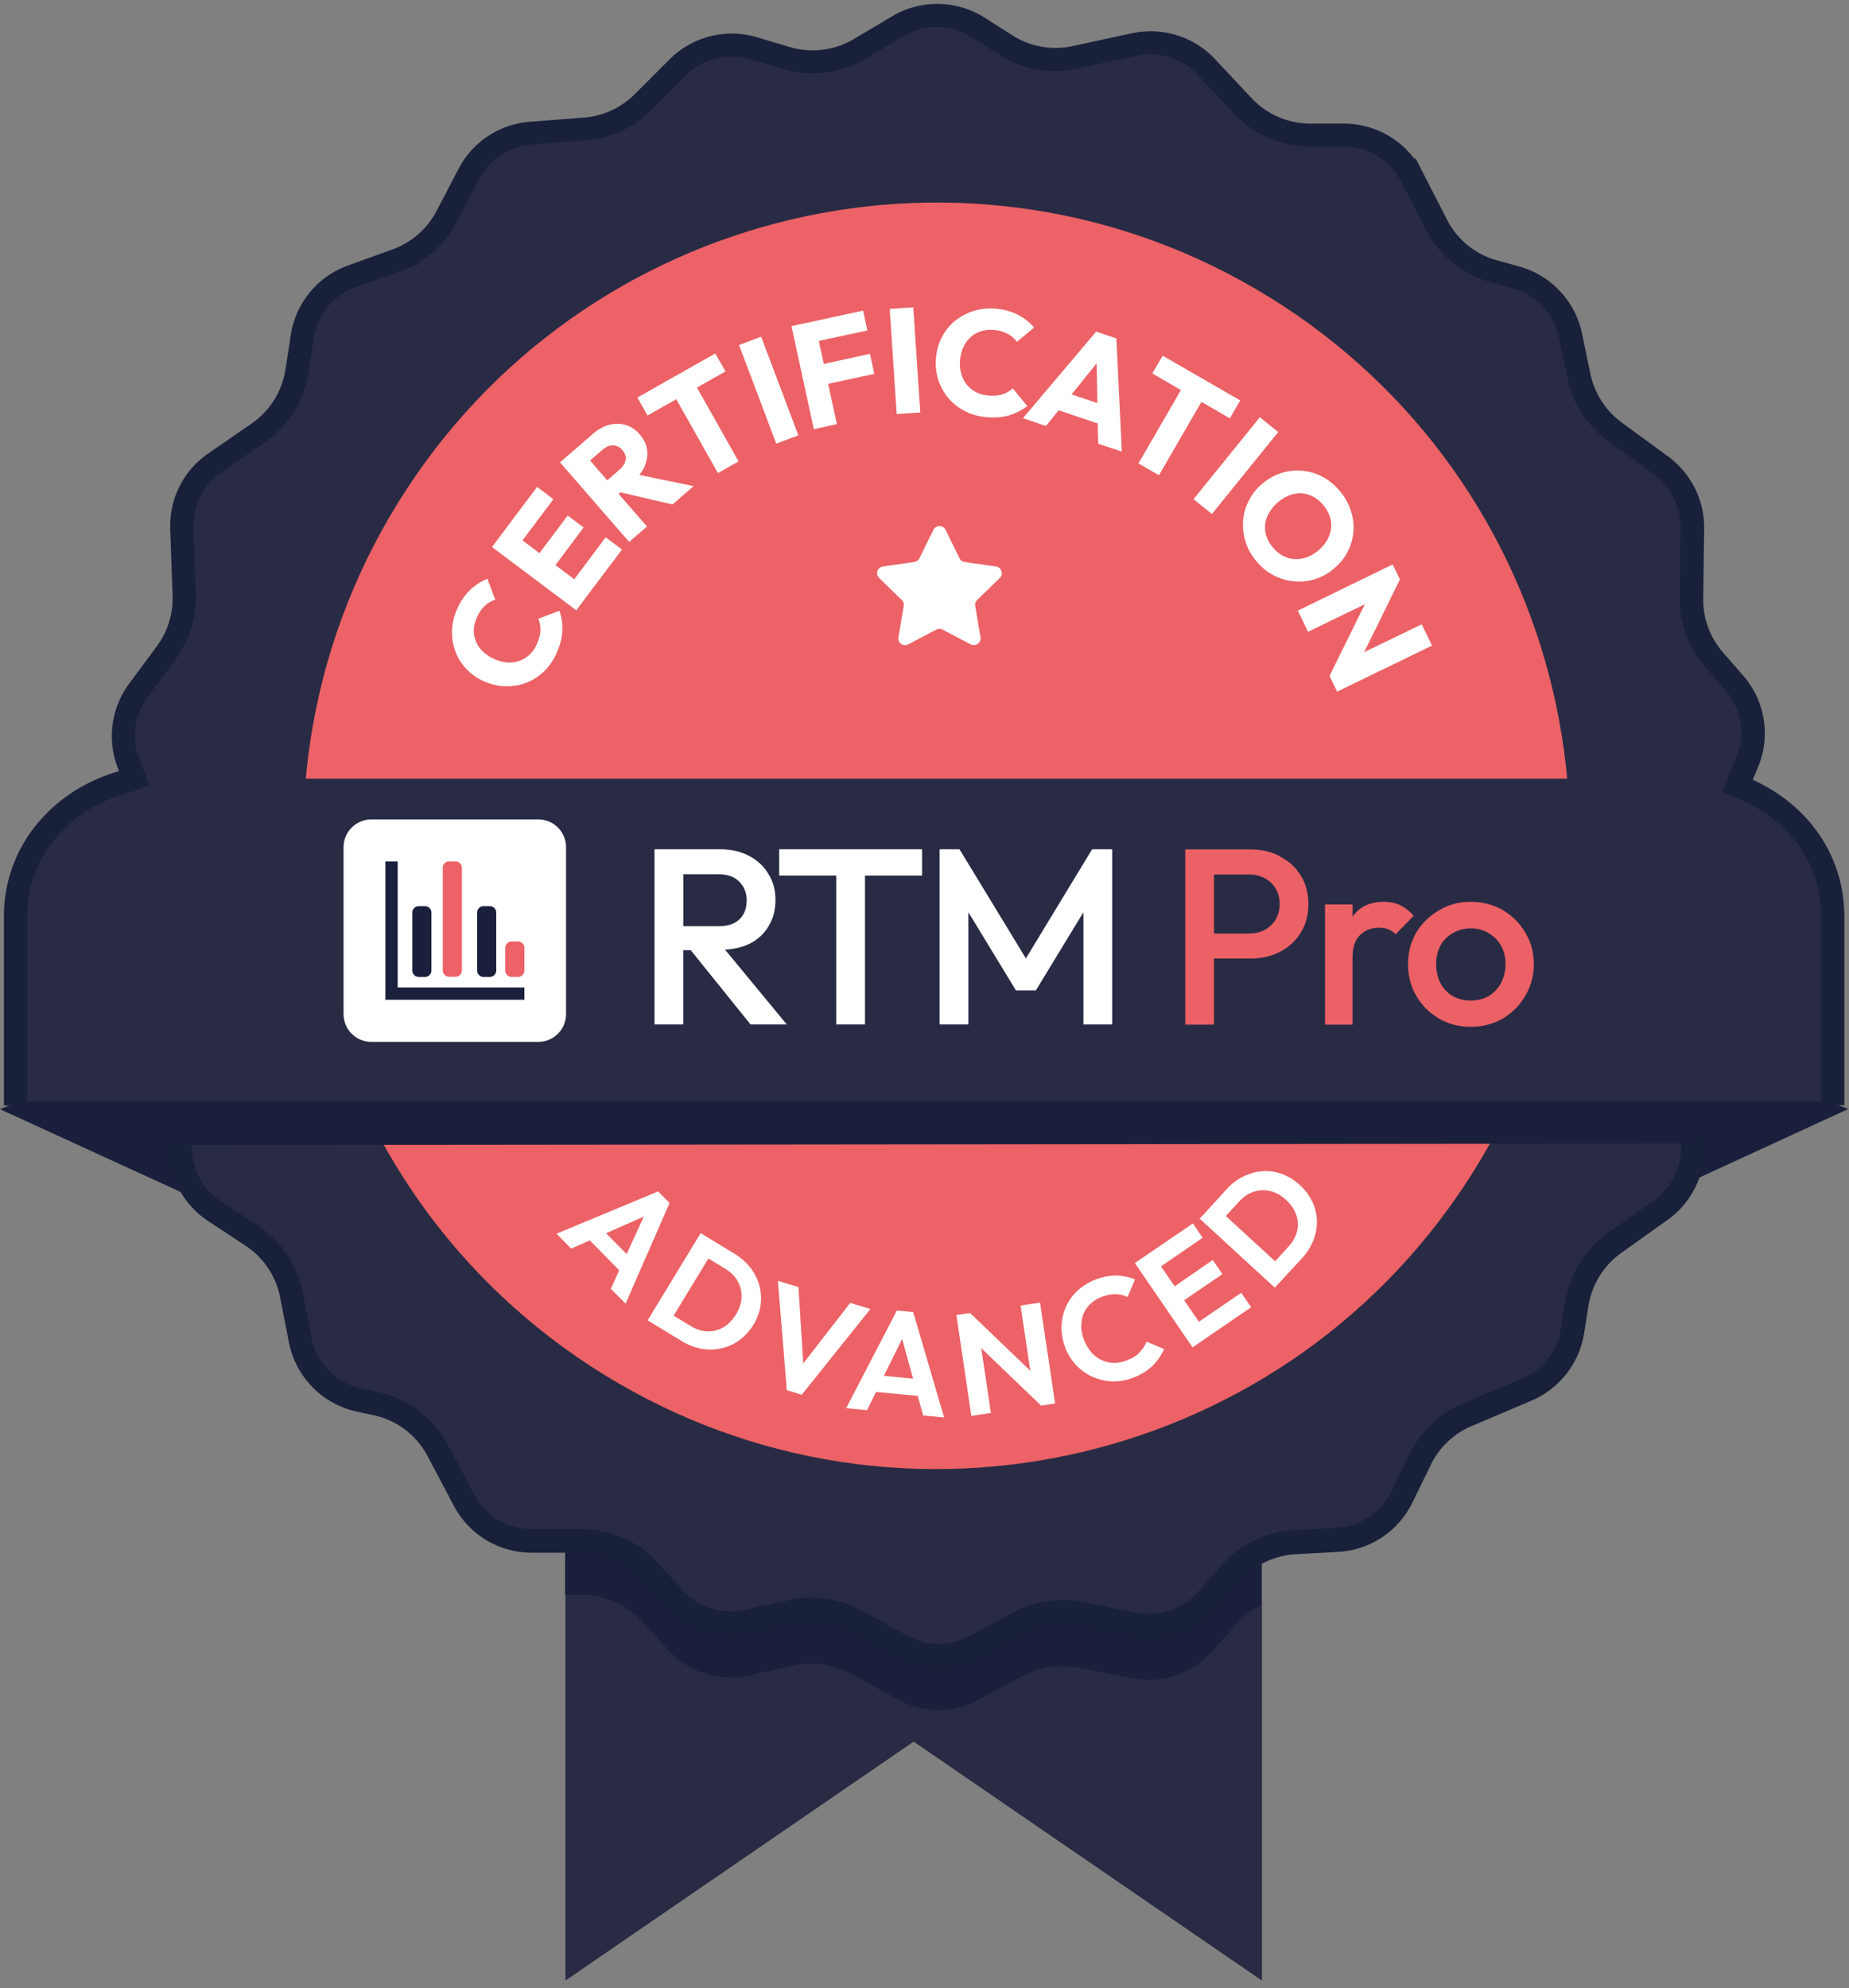
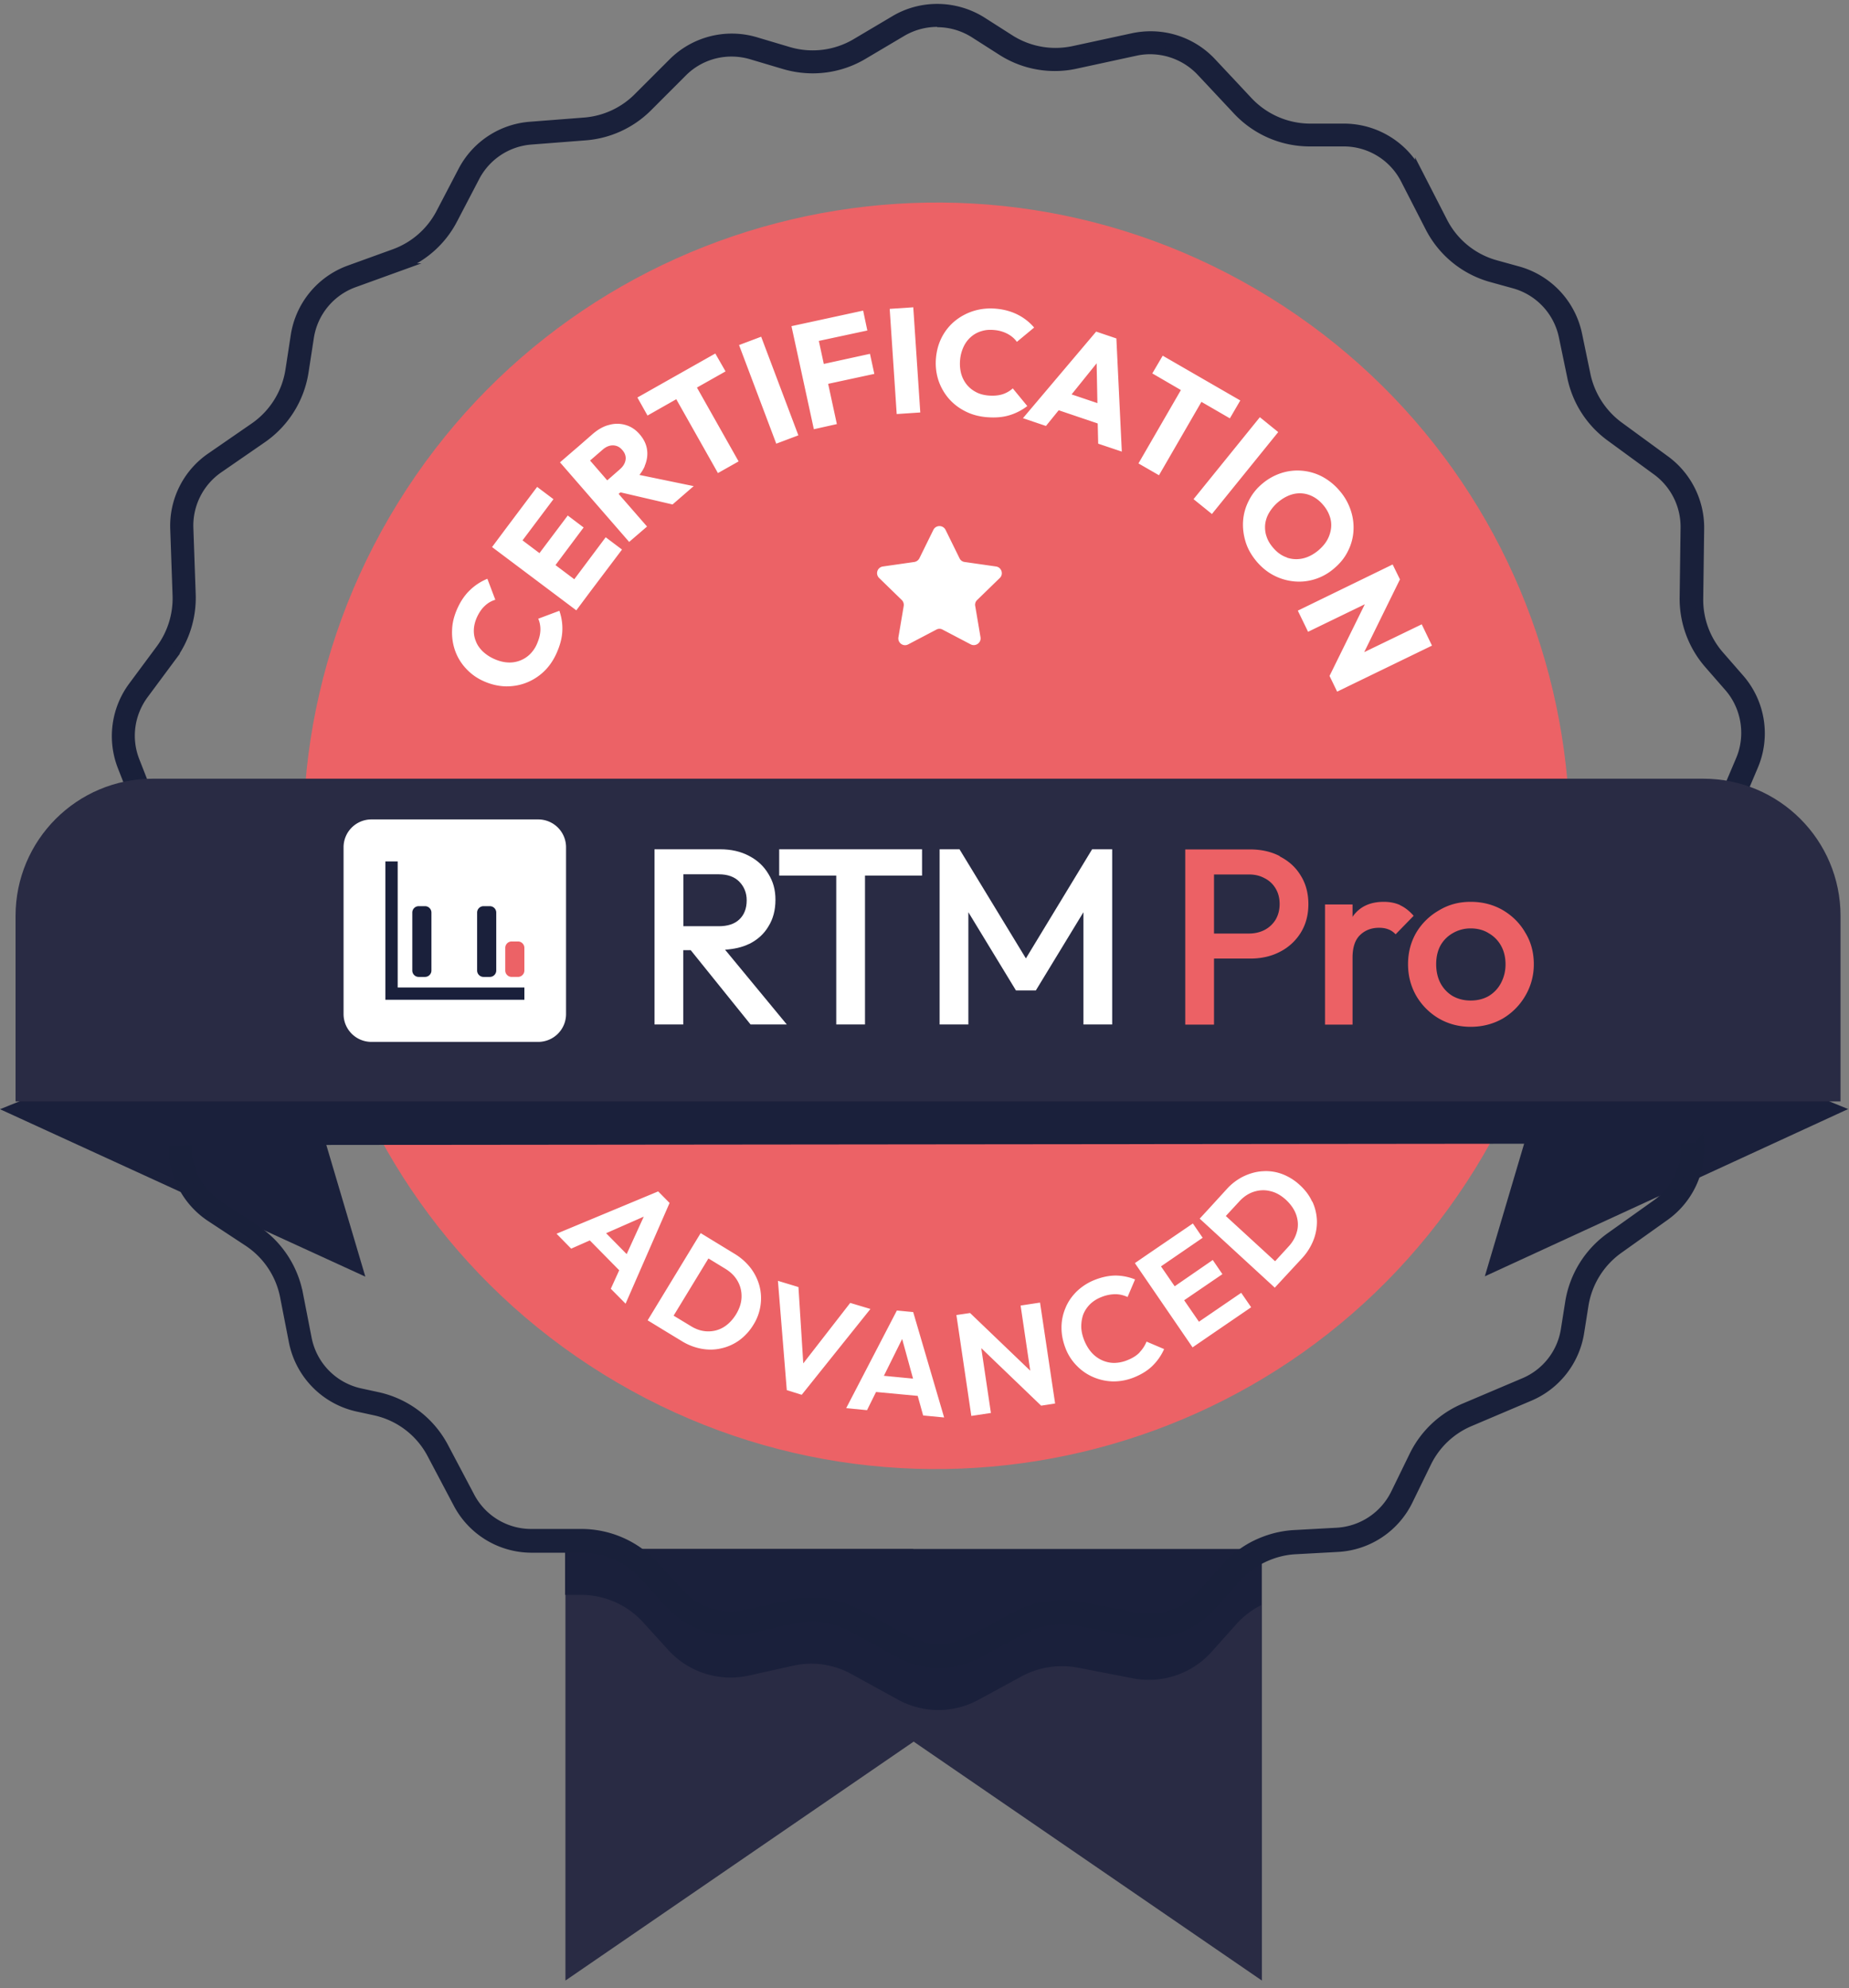
<svg xmlns="http://www.w3.org/2000/svg" width="239" height="257" fill="none">
  <rect width="100%" height="100%" fill="#808080" stroke="none" />
  <g clip-path="url(#a)">
    <path d="m0 143.378 47.223 21.643-10.77-36.352L0 143.378ZM238.89 143.358l-46.962 21.622 10.771-36.352 36.191 14.73Z" fill="#1A203B" />
    <path d="m159.876 203.945-3.235 3.617a10.898 10.898 0 0 1-10.148 3.416l-7.154-1.387a10.785 10.785 0 0 0-7.274 1.146l-5.506 2.994c-3.256 1.789-7.194 1.768-10.45 0l-5.988-3.296a10.974 10.974 0 0 0-7.596-1.085l-5.687 1.266a10.87 10.87 0 0 1-10.409-3.295l-3.255-3.577a10.869 10.869 0 0 0-8.038-3.557h-2.05v55.824l45.013-30.886 45.013 30.886v-54.518a11.32 11.32 0 0 0-3.195 2.432l-.041.02Z" fill="#292B44" />
    <path d="M118.058 200.207H73.045v5.948h2.05c3.054 0 5.988 1.286 8.038 3.557l3.255 3.577a10.886 10.886 0 0 0 10.41 3.296l5.686-1.266a10.753 10.753 0 0 1 7.596 1.085l5.988 3.295a10.844 10.844 0 0 0 10.45 0l5.506-2.994a10.997 10.997 0 0 1 7.274-1.145l7.154 1.386a10.88 10.88 0 0 0 10.148-3.416l3.235-3.617a10.8 10.8 0 0 1 3.196-2.432v-7.254h-45.013l.04-.02Z" fill="#1A203B" />
-     <path d="M121.333 214.072a9.819 9.819 0 0 1-4.743-1.225l-5.988-3.296a11.85 11.85 0 0 0-5.727-1.467c-.864 0-1.748.101-2.592.282l-5.687 1.265a9.82 9.82 0 0 1-9.445-2.994l-3.255-3.577a11.888 11.888 0 0 0-8.782-3.878h-6.45a9.858 9.858 0 0 1-8.742-5.265l-3.376-6.39a11.792 11.792 0 0 0-7.937-6.049l-2.311-.502a9.888 9.888 0 0 1-7.556-7.737l-1.145-5.867a11.909 11.909 0 0 0-5.104-7.616l-4.823-3.175a9.871 9.871 0 0 1-4.441-8.239v-9.646c0-2.512-.784-4.903-2.25-6.953l-3.558-4.923a9.915 9.915 0 0 1-1.406-8.721l2.35-7.556a11.845 11.845 0 0 0-.28-7.857l-1.548-3.939a9.809 9.809 0 0 1 1.266-9.465l3.577-4.823a11.852 11.852 0 0 0 2.331-7.515l-.301-8.58a9.838 9.838 0 0 1 4.26-8.48l5.647-3.9a12.007 12.007 0 0 0 5.003-7.977l.684-4.441a9.884 9.884 0 0 1 6.39-7.797l5.827-2.11a11.877 11.877 0 0 0 6.47-5.667l2.854-5.466a9.823 9.823 0 0 1 7.998-5.264l7.013-.543a11.983 11.983 0 0 0 7.496-3.436l4.501-4.502a9.801 9.801 0 0 1 6.993-2.893c.945 0 1.89.14 2.793.402l4.321 1.286a11.92 11.92 0 0 0 3.376.482c2.13 0 4.22-.583 6.069-1.668l4.983-2.954a9.923 9.923 0 0 1 5.044-1.386 9.9 9.9 0 0 1 5.305 1.547l3.557 2.27a11.953 11.953 0 0 0 6.39 1.85c.844 0 1.688-.101 2.532-.282l7.696-1.668c.684-.14 1.387-.22 2.09-.22a9.927 9.927 0 0 1 7.194 3.114l4.743 5.064a11.931 11.931 0 0 0 8.661 3.737h4.36a9.9 9.9 0 0 1 8.802 5.366l3.175 6.19a11.939 11.939 0 0 0 7.455 6.048l2.834.783a9.87 9.87 0 0 1 7.073 7.536l1.085 5.225a11.876 11.876 0 0 0 4.622 7.194l5.989 4.38a9.932 9.932 0 0 1 4.039 8.119l-.121 9.023a11.875 11.875 0 0 0 2.934 7.977l2.612 3.015a9.927 9.927 0 0 1 1.648 10.349l-2.351 5.546a11.962 11.962 0 0 0 .261 9.887l1.628 3.315a9.886 9.886 0 0 1-1.306 10.711l-3.055 3.637a11.855 11.855 0 0 0-2.773 8.52l.543 7.456c.241 3.416-1.327 6.772-4.1 8.761l-6.008 4.28a11.876 11.876 0 0 0-4.823 7.817l-.563 3.557a9.794 9.794 0 0 1-5.908 7.536l-7.716 3.275a11.8 11.8 0 0 0-6.049 5.748l-2.371 4.863a9.908 9.908 0 0 1-8.339 5.546l-5.526.301c-1.628.081-3.216.523-4.703 1.266a11.586 11.586 0 0 0-3.476 2.653l-3.235 3.617a9.852 9.852 0 0 1-9.224 3.094l-7.154-1.386a12.004 12.004 0 0 0-2.251-.221c-1.989 0-3.958.502-5.707 1.447l-5.506 3.014a10.009 10.009 0 0 1-4.742 1.206l-.02-.041Zm-.281-172.817c-36.835 0-66.796 29.962-66.796 66.796s29.961 66.796 66.796 66.796c36.834 0 66.796-29.962 66.796-66.796s-29.962-66.796-66.796-66.796Z" fill="#292B44" />
    <path d="M121.132 3.014c1.688 0 3.336.482 4.763 1.387l3.557 2.27a12.772 12.772 0 0 0 6.912 2.01c.925 0 1.849-.1 2.733-.301l7.697-1.668a8.492 8.492 0 0 1 1.889-.201 8.957 8.957 0 0 1 6.47 2.793l4.743 5.064a12.904 12.904 0 0 0 9.404 4.06h4.361a8.829 8.829 0 0 1 7.897 4.822l3.175 6.19a12.864 12.864 0 0 0 8.078 6.55l2.834.784a8.846 8.846 0 0 1 6.35 6.752l1.085 5.224a12.827 12.827 0 0 0 5.024 7.797l5.988 4.381a8.894 8.894 0 0 1 3.637 7.275l-.12 9.022a12.955 12.955 0 0 0 3.175 8.661l2.612 2.994c2.21 2.532 2.793 6.19 1.487 9.284l-2.351 5.546a12.864 12.864 0 0 0 .301 10.711l1.628 3.316a8.872 8.872 0 0 1-1.186 9.625L220.221 131a12.887 12.887 0 0 0-2.994 9.243l.542 7.456c.221 3.074-1.185 6.088-3.697 7.857l-6.009 4.28a12.986 12.986 0 0 0-5.244 8.46l-.563 3.557a8.81 8.81 0 0 1-5.305 6.772l-7.717 3.275a12.902 12.902 0 0 0-6.571 6.23l-2.371 4.863a8.889 8.889 0 0 1-7.475 4.983l-5.526.302c-1.769.1-3.477.562-5.105 1.366a12.723 12.723 0 0 0-3.777 2.894l-3.236 3.617a8.907 8.907 0 0 1-6.611 2.954c-.563 0-1.125-.06-1.668-.161l-7.154-1.386a12.446 12.446 0 0 0-2.431-.241c-2.15 0-4.301.542-6.19 1.587l-5.506 2.994a8.998 8.998 0 0 1-4.26 1.085 8.998 8.998 0 0 1-4.26-1.085l-5.988-3.295a12.857 12.857 0 0 0-6.21-1.588c-.944 0-1.889.101-2.813.302l-5.687 1.266a9.061 9.061 0 0 1-1.929.221 8.9 8.9 0 0 1-6.55-2.894l-3.256-3.577a12.902 12.902 0 0 0-9.525-4.2h-6.45a8.826 8.826 0 0 1-7.838-4.722l-3.376-6.39a12.866 12.866 0 0 0-8.6-6.572l-2.312-.502a8.848 8.848 0 0 1-6.772-6.953l-1.145-5.868a13.01 13.01 0 0 0-5.546-8.259l-4.823-3.175a8.856 8.856 0 0 1-3.979-7.395v-9.645c0-2.713-.844-5.325-2.431-7.536l-3.557-4.923c-1.628-2.251-2.09-5.185-1.266-7.837l2.35-7.556a12.914 12.914 0 0 0-.3-8.52l-1.548-3.959c-1.125-2.853-.683-6.049 1.146-8.52l3.577-4.823a12.977 12.977 0 0 0 2.532-8.139l-.302-8.58a8.879 8.879 0 0 1 3.818-7.616l5.647-3.899a12.964 12.964 0 0 0 5.425-8.66l.684-4.442a8.845 8.845 0 0 1 5.727-6.993l5.827-2.11a12.781 12.781 0 0 0 7.014-6.149l2.853-5.466a8.841 8.841 0 0 1 7.174-4.742l7.013-.543a12.897 12.897 0 0 0 8.119-3.737l4.5-4.502a8.816 8.816 0 0 1 6.27-2.592c.844 0 1.688.12 2.512.362L101.4 8.46c1.185.342 2.411.522 3.657.522 2.311 0 4.582-.623 6.571-1.808l4.984-2.954a8.95 8.95 0 0 1 4.521-1.246m-.08 172.858c37.377 0 67.801-30.404 67.801-67.801 0-37.397-30.404-67.8-67.801-67.8-37.397 0-67.8 30.403-67.8 67.8s30.403 67.801 67.8 67.801Zm.08-174.827c-1.909 0-3.838.502-5.546 1.527l-4.984 2.954a10.875 10.875 0 0 1-8.62 1.085l-4.32-1.286A10.879 10.879 0 0 0 86.89 8.038l-4.502 4.501a10.888 10.888 0 0 1-6.852 3.155l-7.014.543a10.867 10.867 0 0 0-8.801 5.807l-2.854 5.466a10.884 10.884 0 0 1-5.928 5.184l-5.827 2.11a10.88 10.88 0 0 0-7.034 8.581l-.683 4.441a10.92 10.92 0 0 1-4.562 7.315l-5.646 3.898a10.85 10.85 0 0 0-4.682 9.344l.301 8.58a10.951 10.951 0 0 1-2.13 6.874L17.1 88.659a10.912 10.912 0 0 0-1.407 10.43l1.548 3.958c.904 2.291.984 4.843.24 7.194l-2.35 7.556a10.844 10.844 0 0 0 1.567 9.606l3.557 4.923a10.94 10.94 0 0 1 2.05 6.37v9.646c0 3.657 1.828 7.073 4.883 9.083l4.823 3.175a10.888 10.888 0 0 1 4.682 6.973l1.145 5.867c.844 4.24 4.1 7.576 8.32 8.521l2.31.502a10.813 10.813 0 0 1 7.255 5.546l3.376 6.39a10.877 10.877 0 0 0 9.625 5.808h6.45c3.055 0 5.99 1.286 8.039 3.557l3.255 3.577a10.892 10.892 0 0 0 8.038 3.556c.784 0 1.588-.08 2.371-.261l5.687-1.266a10.584 10.584 0 0 1 2.372-.261c1.808 0 3.617.462 5.224 1.346l5.989 3.296a10.766 10.766 0 0 0 5.224 1.346c1.789 0 3.597-.442 5.225-1.326l5.506-2.994a10.801 10.801 0 0 1 5.225-1.326c.683 0 1.366.06 2.05.201l7.153 1.386c.684.141 1.367.201 2.05.201a10.87 10.87 0 0 0 8.098-3.617l3.236-3.617a10.783 10.783 0 0 1 3.195-2.432c1.326-.663 2.793-1.085 4.3-1.165l5.526-.302a10.885 10.885 0 0 0 9.184-6.108l2.371-4.863a10.812 10.812 0 0 1 5.546-5.265l7.717-3.276a10.916 10.916 0 0 0 6.51-8.319l.563-3.557a10.959 10.959 0 0 1 4.421-7.154l6.008-4.28a10.862 10.862 0 0 0 4.522-9.646l-.543-7.455a10.895 10.895 0 0 1 2.532-7.797l3.055-3.637c2.773-3.296 3.356-7.938 1.447-11.796l-1.628-3.316a10.847 10.847 0 0 1-.241-9.042l2.351-5.547a10.872 10.872 0 0 0-1.809-11.394l-2.612-2.994a10.844 10.844 0 0 1-2.673-7.294l.121-9.023a10.925 10.925 0 0 0-4.461-8.942l-5.989-4.38a10.994 10.994 0 0 1-4.24-6.572l-1.085-5.225a10.909 10.909 0 0 0-7.777-8.299l-2.833-.784a10.813 10.813 0 0 1-6.812-5.546l-3.175-6.19a10.898 10.898 0 0 0-9.686-5.927h-4.361a10.935 10.935 0 0 1-7.937-3.436l-4.743-5.064a10.889 10.889 0 0 0-7.937-3.437c-.764 0-1.547.08-2.311.242l-7.697 1.667c-.763.161-1.547.242-2.31.242-2.05 0-4.08-.583-5.848-1.709l-3.557-2.27a10.991 10.991 0 0 0-5.848-1.708h-.04Z" fill="#19203A" />
    <path d="M121.132 3.014c1.688 0 3.336.482 4.763 1.387l3.557 2.27a12.772 12.772 0 0 0 6.912 2.01c.925 0 1.849-.1 2.733-.301l7.697-1.668a8.492 8.492 0 0 1 1.889-.201 8.957 8.957 0 0 1 6.47 2.793l4.743 5.064a12.904 12.904 0 0 0 9.404 4.06h4.361a8.829 8.829 0 0 1 7.897 4.822l3.175 6.19a12.864 12.864 0 0 0 8.078 6.55l2.834.784a8.846 8.846 0 0 1 6.35 6.752l1.085 5.224a12.827 12.827 0 0 0 5.024 7.797l5.988 4.381a8.894 8.894 0 0 1 3.637 7.275l-.12 9.022a12.955 12.955 0 0 0 3.175 8.661l2.612 2.994c2.21 2.532 2.793 6.19 1.487 9.284l-2.351 5.546a12.864 12.864 0 0 0 .301 10.711l1.628 3.316a8.872 8.872 0 0 1-1.186 9.625L220.221 131a12.887 12.887 0 0 0-2.994 9.243l.542 7.456c.221 3.074-1.185 6.088-3.697 7.857l-6.009 4.28a12.986 12.986 0 0 0-5.244 8.46l-.563 3.557a8.81 8.81 0 0 1-5.305 6.772l-7.717 3.275a12.902 12.902 0 0 0-6.571 6.23l-2.371 4.863a8.889 8.889 0 0 1-7.475 4.983l-5.526.302c-1.769.1-3.477.562-5.105 1.366a12.723 12.723 0 0 0-3.777 2.894l-3.236 3.617a8.907 8.907 0 0 1-6.611 2.954c-.563 0-1.125-.06-1.668-.161l-7.154-1.386a12.446 12.446 0 0 0-2.431-.241c-2.15 0-4.301.542-6.19 1.587l-5.506 2.994a8.998 8.998 0 0 1-4.26 1.085 8.998 8.998 0 0 1-4.26-1.085l-5.988-3.295a12.857 12.857 0 0 0-6.21-1.588c-.944 0-1.889.101-2.813.302l-5.687 1.266a9.061 9.061 0 0 1-1.929.221 8.9 8.9 0 0 1-6.55-2.894l-3.256-3.577a12.902 12.902 0 0 0-9.525-4.2h-6.45a8.826 8.826 0 0 1-7.838-4.722l-3.376-6.39a12.866 12.866 0 0 0-8.6-6.572l-2.312-.502a8.848 8.848 0 0 1-6.772-6.953l-1.145-5.868a13.01 13.01 0 0 0-5.546-8.259l-4.823-3.175a8.856 8.856 0 0 1-3.979-7.395v-9.645c0-2.713-.844-5.325-2.431-7.536l-3.557-4.923c-1.628-2.251-2.09-5.185-1.266-7.837l2.35-7.556a12.914 12.914 0 0 0-.3-8.52l-1.548-3.959c-1.125-2.853-.683-6.049 1.146-8.52l3.577-4.823a12.977 12.977 0 0 0 2.532-8.139l-.302-8.58a8.879 8.879 0 0 1 3.818-7.616l5.647-3.899a12.964 12.964 0 0 0 5.425-8.66l.684-4.442a8.845 8.845 0 0 1 5.727-6.993l5.827-2.11a12.781 12.781 0 0 0 7.014-6.149l2.853-5.466a8.841 8.841 0 0 1 7.174-4.742l7.013-.543a12.897 12.897 0 0 0 8.119-3.737l4.5-4.502a8.816 8.816 0 0 1 6.27-2.592c.844 0 1.688.12 2.512.362L101.4 8.46c1.185.342 2.411.522 3.657.522 2.311 0 4.582-.623 6.571-1.808l4.984-2.954a8.95 8.95 0 0 1 4.521-1.246m-.08 172.858c37.377 0 67.801-30.404 67.801-67.801 0-37.397-30.404-67.8-67.801-67.8-37.397 0-67.8 30.403-67.8 67.8s30.403 67.801 67.8 67.801Zm.08-174.827c-1.909 0-3.838.502-5.546 1.527l-4.984 2.954a10.875 10.875 0 0 1-8.62 1.085l-4.32-1.286A10.879 10.879 0 0 0 86.89 8.038l-4.502 4.501a10.888 10.888 0 0 1-6.852 3.155l-7.014.543a10.867 10.867 0 0 0-8.801 5.807l-2.854 5.466a10.884 10.884 0 0 1-5.928 5.184l-5.827 2.11a10.88 10.88 0 0 0-7.034 8.581l-.683 4.441a10.92 10.92 0 0 1-4.562 7.315l-5.646 3.898a10.85 10.85 0 0 0-4.682 9.344l.301 8.58a10.951 10.951 0 0 1-2.13 6.874L17.1 88.659a10.912 10.912 0 0 0-1.407 10.43l1.548 3.958c.904 2.291.984 4.843.24 7.194l-2.35 7.556a10.844 10.844 0 0 0 1.567 9.606l3.557 4.923a10.94 10.94 0 0 1 2.05 6.37v9.646c0 3.657 1.828 7.073 4.883 9.083l4.823 3.175a10.888 10.888 0 0 1 4.682 6.973l1.145 5.867c.844 4.24 4.1 7.576 8.32 8.521l2.31.502a10.813 10.813 0 0 1 7.255 5.546l3.376 6.39a10.877 10.877 0 0 0 9.625 5.808h6.45c3.055 0 5.99 1.286 8.039 3.557l3.255 3.577a10.892 10.892 0 0 0 8.038 3.556c.784 0 1.588-.08 2.371-.261l5.687-1.266a10.584 10.584 0 0 1 2.372-.261c1.808 0 3.617.462 5.224 1.346l5.989 3.296a10.766 10.766 0 0 0 5.224 1.346c1.789 0 3.597-.442 5.225-1.326l5.506-2.994a10.801 10.801 0 0 1 5.225-1.326c.683 0 1.366.06 2.05.201l7.153 1.386c.684.141 1.367.201 2.05.201a10.87 10.87 0 0 0 8.098-3.617l3.236-3.617a10.783 10.783 0 0 1 3.195-2.432c1.326-.663 2.793-1.085 4.3-1.165l5.526-.302a10.885 10.885 0 0 0 9.184-6.108l2.371-4.863a10.812 10.812 0 0 1 5.546-5.265l7.717-3.276a10.916 10.916 0 0 0 6.51-8.319l.563-3.557a10.959 10.959 0 0 1 4.421-7.154l6.008-4.28a10.862 10.862 0 0 0 4.522-9.646l-.543-7.455a10.895 10.895 0 0 1 2.532-7.797l3.055-3.637c2.773-3.296 3.356-7.938 1.447-11.796l-1.628-3.316a10.847 10.847 0 0 1-.241-9.042l2.351-5.547a10.872 10.872 0 0 0-1.809-11.394l-2.612-2.994a10.844 10.844 0 0 1-2.673-7.294l.121-9.023a10.925 10.925 0 0 0-4.461-8.942l-5.989-4.38a10.994 10.994 0 0 1-4.24-6.572l-1.085-5.225a10.909 10.909 0 0 0-7.777-8.299l-2.833-.784a10.813 10.813 0 0 1-6.812-5.546l-3.175-6.19a10.898 10.898 0 0 0-9.686-5.927h-4.361a10.935 10.935 0 0 1-7.937-3.436l-4.743-5.064a10.889 10.889 0 0 0-7.937-3.437c-.764 0-1.547.08-2.311.242l-7.697 1.667c-.763.161-1.547.242-2.31.242-2.05 0-4.08-.583-5.848-1.709l-3.557-2.27a10.991 10.991 0 0 0-5.848-1.708h-.04Z" stroke="#19203A" stroke-miterlimit="10" />
    <path d="M190.678 151.071c23.766-38.451 11.862-88.888-26.589-112.654C125.638 14.65 75.201 26.555 51.435 65.005c-23.766 38.451-11.862 88.888 26.589 112.655 38.451 23.766 88.888 11.862 112.654-26.589Z" fill="#EC6266" />
    <path d="M69.549 79.918c.221.482.322 1.025.301 1.567-.02.563-.18 1.146-.462 1.789a4.153 4.153 0 0 1-.944 1.346 3.732 3.732 0 0 1-1.326.804 3.751 3.751 0 0 1-1.568.2c-.563-.04-1.125-.2-1.708-.461a5.352 5.352 0 0 1-1.447-.965c-.402-.402-.703-.824-.884-1.306a3.512 3.512 0 0 1-.261-1.507c.02-.523.16-1.065.402-1.608.281-.603.623-1.105 1.024-1.467a3.295 3.295 0 0 1 1.347-.783l-1.025-2.713a7.062 7.062 0 0 0-2.21 1.427c-.664.622-1.226 1.426-1.668 2.41-.422.945-.663 1.87-.684 2.814-.04.925.1 1.829.402 2.673a6.603 6.603 0 0 0 1.407 2.29 6.782 6.782 0 0 0 2.29 1.628 7.47 7.47 0 0 0 2.754.663c.924.02 1.829-.12 2.672-.442a6.991 6.991 0 0 0 2.311-1.446c.684-.644 1.226-1.427 1.648-2.352.462-1.024.724-1.989.764-2.893a6.868 6.868 0 0 0-.382-2.633l-2.733 1.025-.02-.06ZM78.291 69.448l-4.06 5.426-2.43-1.828 3.637-4.863-2.05-1.548-3.657 4.863-2.19-1.648 3.998-5.325-2.11-1.587-3.999 5.325-1.828 2.451 10.891 8.18 1.829-2.452 4.079-5.406-2.11-1.588ZM83.335 60.225c.301-.704.402-1.407.301-2.11-.1-.704-.422-1.367-.965-1.99-.502-.582-1.105-.984-1.788-1.185a3.833 3.833 0 0 0-2.13-.02c-.744.18-1.447.582-2.15 1.185l-1.91 1.668-.542.462-1.768 1.528 8.942 10.288 2.311-1.99-3.677-4.22.24-.2 6.733 1.567 2.733-2.37-7.014-1.448c.282-.361.523-.743.684-1.125v-.04Zm-7.074-.684 1.648-1.426c.442-.382.904-.563 1.366-.543.463.02.844.221 1.166.603.341.382.482.804.422 1.246-.06.442-.302.864-.744 1.246l-1.627 1.426-2.21-2.552h-.02ZM93.784 48.007l-1.326-2.311-10.067 5.687 1.306 2.331 3.717-2.11 5.386 9.545 2.672-1.507-5.385-9.545 3.697-2.09ZM98.387 43.524l-2.858 1.078 4.81 12.748 2.857-1.078-4.809-12.748ZM112.453 45.736l-5.969 1.306-.643-2.974 6.27-1.346-.542-2.572-6.29 1.366-2.974.643 2.893 13.323 2.974-.663-1.125-5.204 5.968-1.286-.562-2.593ZM118.05 39.723l-3.048.203.905 13.595 3.048-.203-.905-13.595ZM130.918 50.197a3.649 3.649 0 0 1-1.386.784c-.543.16-1.146.201-1.829.14-.583-.06-1.125-.2-1.587-.462a3.756 3.756 0 0 1-1.186-.984 3.95 3.95 0 0 1-.703-1.427 5.081 5.081 0 0 1-.121-1.768 4.98 4.98 0 0 1 .462-1.688 3.8 3.8 0 0 1 .965-1.266 3.51 3.51 0 0 1 1.346-.724c.503-.16 1.045-.2 1.648-.14a4.47 4.47 0 0 1 1.728.502c.483.261.884.603 1.186 1.025l2.23-1.849a6.79 6.79 0 0 0-2.049-1.628c-.804-.422-1.749-.703-2.814-.803-1.024-.1-1.989 0-2.873.26a7.266 7.266 0 0 0-2.412 1.247 6.658 6.658 0 0 0-1.728 2.07c-.442.824-.703 1.708-.804 2.712-.1.985 0 1.93.262 2.814a7.055 7.055 0 0 0 1.286 2.391 6.836 6.836 0 0 0 2.13 1.708c.824.442 1.748.704 2.753.804 1.125.1 2.11.04 2.994-.221a7.147 7.147 0 0 0 2.371-1.206l-1.848-2.25-.021-.04ZM141.689 42.863l-9.464 11.193 2.974 1.005 1.647-2.03 5.044 1.708.061 2.612 3.054 1.025-.703-14.629-2.613-.884Zm-3.175 8.118 3.236-4.019.1 5.144-3.336-1.125ZM158.972 54.076l1.347-2.311-10.028-5.788-1.346 2.291 3.697 2.15-5.486 9.485 2.653 1.528 5.486-9.485 3.677 2.13ZM162.848 53.93l-8.571 10.592 2.375 1.92 8.57-10.59-2.374-1.922ZM172.455 73.468c.764-.644 1.366-1.387 1.768-2.21a6.607 6.607 0 0 0 .724-2.613 6.993 6.993 0 0 0-.362-2.713 7.415 7.415 0 0 0-1.427-2.492 7.708 7.708 0 0 0-2.25-1.829 6.85 6.85 0 0 0-2.613-.763 6.732 6.732 0 0 0-2.672.301 7.215 7.215 0 0 0-2.472 1.387 6.755 6.755 0 0 0-1.748 2.21 6.701 6.701 0 0 0-.724 2.613c-.06.924.061 1.828.342 2.733.281.904.784 1.748 1.447 2.532.663.763 1.406 1.366 2.25 1.788a7.08 7.08 0 0 0 2.613.743c.904.08 1.788-.02 2.672-.3a6.953 6.953 0 0 0 2.452-1.388Zm-6.109-1.407c-.663-.221-1.266-.643-1.788-1.266-.402-.462-.684-.945-.844-1.447-.181-.502-.221-1.025-.181-1.547.06-.523.221-1.025.502-1.507a5.508 5.508 0 0 1 1.146-1.367c.643-.542 1.326-.904 2.009-1.065a3.558 3.558 0 0 1 2.05.12c.663.242 1.266.664 1.788 1.287.382.442.663.924.844 1.447.181.502.241 1.024.181 1.547a4.134 4.134 0 0 1-.482 1.507c-.261.482-.643.924-1.126 1.346-.643.543-1.326.905-2.029 1.065-.704.161-1.407.121-2.07-.1v-.02ZM183.77 80.702l-7.436 3.597 4.622-9.405-.944-1.929-12.258 5.968 1.326 2.733 7.335-3.557-4.562 9.264.985 2.03 12.258-5.948-1.326-2.753ZM122.218 68.484l1.809 3.677a.84.84 0 0 0 .663.483l4.059.582c.704.1 1.005.985.483 1.487l-2.934 2.854a.831.831 0 0 0-.241.764l.683 4.039c.12.703-.623 1.246-1.266.924l-3.637-1.909a.818.818 0 0 0-.804 0l-3.637 1.909c-.643.342-1.387-.2-1.266-.924l.683-4.04a.89.89 0 0 0-.241-.763l-2.934-2.853a.868.868 0 0 1 .482-1.488l4.059-.582a.903.903 0 0 0 .663-.483l1.809-3.677a.878.878 0 0 1 1.567 0Z" fill="#fff" />
    <path d="M226.37 138.033H17.502l4.2 9.987 197.353-.201 7.315-9.786Z" fill="#1A203B" />
    <path d="M2.01 118.4v23.974h235.896V118.4c0-9.806-7.938-17.744-17.744-17.744H19.754c-9.807 0-17.744 7.938-17.744 17.744Z" fill="#292B44" />
    <path d="M96.838 122.017c1.085-.542 1.909-1.286 2.491-2.271.603-.964.905-2.11.905-3.436s-.302-2.351-.905-3.336c-.582-.984-1.406-1.768-2.491-2.331-1.086-.582-2.331-.864-3.758-.864H84.6v22.647h3.717v-9.605h.965l7.736 9.605h4.683l-7.978-9.665c1.145-.081 2.19-.302 3.094-.744h.02Zm-8.52-9.002h4.601c1.145 0 2.03.321 2.653.964.623.643.944 1.447.944 2.391 0 1.066-.322 1.889-.965 2.492-.623.583-1.507.864-2.652.864h-4.562v-6.731l-.02.02ZM100.717 113.175h7.375v19.251h3.717v-19.251h7.375v-3.396h-18.467v3.396ZM141.166 109.779l-8.56 14.107-8.581-14.107h-2.572v22.647h3.718v-14.508l6.149 10.108h2.572l6.149-10.108v14.508h3.718v-22.647h-2.593Z" fill="#fff" />
    <path d="M165.423 110.664c-1.125-.583-2.391-.864-3.818-.864h-8.4v22.647h3.718v-8.541h4.682c1.427 0 2.693-.281 3.818-.864a6.766 6.766 0 0 0 2.693-2.451c.663-1.065 1.004-2.291 1.004-3.718s-.341-2.673-1.004-3.718c-.643-1.065-1.548-1.868-2.693-2.451v-.04Zm-.543 8.219a3.641 3.641 0 0 1-1.426 1.326c-.583.301-1.266.462-2.03.462h-4.501v-7.636h4.501c.784 0 1.447.161 2.03.482a3.374 3.374 0 0 1 1.426 1.326c.342.563.523 1.226.523 2.01 0 .784-.181 1.447-.523 2.03ZM180.977 116.994c-.623-.282-1.326-.422-2.11-.422-1.768 0-3.094.622-3.978 1.848l-.061.121v-1.628h-3.557v15.534h3.557v-8.641c0-1.347.322-2.311.965-2.934.643-.623 1.467-.945 2.451-.945.463 0 .844.061 1.206.201.342.121.663.342.945.643l2.331-2.391c-.543-.623-1.126-1.085-1.749-1.366v-.02ZM197.154 120.55c-.704-1.225-1.688-2.19-2.914-2.913-1.226-.704-2.613-1.065-4.14-1.065-1.527 0-2.873.361-4.099 1.105a8.043 8.043 0 0 0-2.934 2.873c-.703 1.206-1.065 2.573-1.065 4.08 0 1.507.362 2.873 1.065 4.099a8.209 8.209 0 0 0 2.934 2.934c1.226.703 2.592 1.065 4.099 1.065 1.507 0 2.914-.362 4.14-1.065a8.162 8.162 0 0 0 2.914-2.934 7.933 7.933 0 0 0 1.105-4.099c0-1.507-.362-2.874-1.105-4.08Zm-3.135 6.511a4.272 4.272 0 0 1-1.588 1.688c-.663.382-1.447.583-2.331.583-.884 0-1.648-.201-2.331-.583a4.286 4.286 0 0 1-1.587-1.688c-.362-.703-.543-1.527-.543-2.431 0-.905.181-1.708.543-2.392a4.21 4.21 0 0 1 1.587-1.607 4.54 4.54 0 0 1 2.331-.623c.864 0 1.668.201 2.331.623a4.212 4.212 0 0 1 1.588 1.607c.382.684.583 1.487.583 2.392a5.11 5.11 0 0 1-.583 2.431Z" fill="#EC6165" />
    <path d="M69.57 105.921H48.006a3.597 3.597 0 0 0-3.597 3.597v21.562a3.597 3.597 0 0 0 3.597 3.597H69.57a3.597 3.597 0 0 0 3.597-3.597v-21.562a3.597 3.597 0 0 0-3.597-3.597Z" fill="#fff" />
    <path d="M51.404 111.347h-1.588v17.885h17.965v-1.588H51.404v-16.297Z" fill="#1A203B" />
    <path d="M54.94 117.134h-.823a.828.828 0 0 0-.824.824v7.496c0 .442.362.824.824.824h.824a.828.828 0 0 0 .824-.824v-7.496a.828.828 0 0 0-.824-.824Z" fill="#1A203B" />
-     <path d="M58.878 111.347h-.824a.828.828 0 0 0-.824.824v13.263c0 .442.362.823.824.823h.824a.827.827 0 0 0 .824-.823v-13.263a.828.828 0 0 0-.824-.824Z" fill="#EC6266" />
    <path d="M63.32 117.134h-.824a.828.828 0 0 0-.824.824v7.496c0 .442.362.824.824.824h.824a.828.828 0 0 0 .824-.824v-7.496a.828.828 0 0 0-.824-.824Z" fill="#1A203B" />
    <path d="M66.956 121.696h-.824a.828.828 0 0 0-.823.824v2.934c0 .442.361.823.823.823h.824a.827.827 0 0 0 .824-.823v-2.934a.828.828 0 0 0-.824-.824Z" fill="#EC6266" />
-     <path d="m17.823 99.33-1.225.542c-9.284 2.211-15.534 9.626-15.594 18.428v24.094h2.01V118.4c0-7.897 5.646-14.549 14.046-16.558.18-.04.281-.081.422-.161l1.145-.502-.803-1.83v-.02ZM237.885 118.279c-.04-7.796-4.903-14.508-12.801-17.563l-1.085-.462-.663 1.849.884.422s.201.1.241.1c7.054 2.713 11.434 8.762 11.434 15.755v23.993h2.01v-24.094h-.02Z" fill="#19203A" stroke="#19203A" stroke-miterlimit="10" />
    <path d="m85.061 154.009-13.122 5.465 1.89 1.93 2.41-1.065 3.799 3.858-1.085 2.391 1.909 1.929 5.687-13.021-1.488-1.507v.02Zm-6.731 5.405 4.883-2.15-2.21 4.843-2.653-2.693h-.02ZM97.018 163.895a7.606 7.606 0 0 0-2.07-1.828l-2.21-1.347-2.17-1.326-6.853 11.273 2.17 1.327 2.25 1.366a7.401 7.401 0 0 0 2.553.985c.884.161 1.728.14 2.572-.061a6.311 6.311 0 0 0 2.31-1.044 6.925 6.925 0 0 0 1.81-1.99 6.37 6.37 0 0 0 .924-2.512 6.31 6.31 0 0 0-.14-2.532 6.733 6.733 0 0 0-1.146-2.311Zm-1.87 5.989c-.461.743-1.004 1.306-1.647 1.688a3.794 3.794 0 0 1-2.07.522c-.743-.02-1.467-.261-2.17-.703l-2.19-1.326 4.501-7.395 2.17 1.326c.724.442 1.246.964 1.608 1.607.362.643.522 1.327.502 2.07-.02.744-.261 1.467-.703 2.211ZM109.899 168.417l-6.069 7.817-.623-9.867-2.652-.804 1.145 14.127 1.929.603 8.882-11.093-2.612-.783ZM115.928 169.401l-6.551 12.62 2.693.261 1.165-2.351 5.386.503.703 2.532 2.713.261-3.999-13.625-2.09-.201h-.02Zm-1.688 8.46 2.371-4.782 1.407 5.124-3.758-.362-.02.02ZM131.922 168.758l1.246 8.42-7.777-7.455-1.768.261 1.929 13.042 2.532-.382-1.246-8.38 7.737 7.435 1.808-.281-1.949-13.042-2.512.382ZM147.317 174.807c-.402.422-.945.763-1.628 1.025a4.583 4.583 0 0 1-1.668.341c-.542 0-1.065-.12-1.567-.341a4.08 4.08 0 0 1-1.326-.965c-.382-.422-.704-.944-.965-1.567-.241-.603-.382-1.186-.402-1.769 0-.582.08-1.125.261-1.627.201-.503.503-.945.884-1.327a4.348 4.348 0 0 1 1.427-.904 4.898 4.898 0 0 1 1.829-.382c.563 0 1.105.141 1.587.362l.965-2.271a6.88 6.88 0 0 0-2.472-.502c-.864 0-1.788.181-2.793.583a7.149 7.149 0 0 0-2.291 1.487c-.643.643-1.125 1.346-1.447 2.15a6.41 6.41 0 0 0-.502 2.532c0 .884.181 1.768.522 2.652a6.511 6.511 0 0 0 1.467 2.271 6.51 6.51 0 0 0 2.151 1.467 6.812 6.812 0 0 0 2.552.543c.904 0 1.788-.161 2.692-.523.985-.402 1.789-.904 2.412-1.527a6.969 6.969 0 0 0 1.467-2.13l-2.271-.965a4.336 4.336 0 0 1-.904 1.387h.02ZM160.438 167.111l-5.465 3.737-1.91-2.773 4.944-3.376-1.246-1.828-4.923 3.396-1.769-2.573 5.386-3.697-1.266-1.849-5.948 4.059-1.548 1.065 7.456 10.892 2.11-1.447 5.465-3.738-1.286-1.868ZM169.601 155.315c-.362-.804-.904-1.507-1.608-2.15a6.984 6.984 0 0 0-2.27-1.407 5.92 5.92 0 0 0-2.492-.362c-.844.04-1.688.282-2.492.663a7.222 7.222 0 0 0-2.19 1.668l-2.11 2.311-1.367 1.487 9.706 8.922 1.728-1.868 1.789-1.93a7.497 7.497 0 0 0 1.467-2.311 6.5 6.5 0 0 0 .462-2.531 6.35 6.35 0 0 0-.583-2.472l-.04-.02Zm-1.949 3.838c-.181.723-.543 1.386-1.105 1.989l-1.729 1.889-6.37-5.847 1.728-1.869c.563-.623 1.206-1.045 1.889-1.266.704-.221 1.407-.262 2.13-.081.724.161 1.387.543 2.03 1.126.643.603 1.085 1.246 1.326 1.949.241.703.282 1.427.101 2.13v-.02Z" fill="#fff" />
  </g>
  <defs>
    <clipPath id="a">
      <path fill="#fff" d="M0 0h238.89v256.031H0z" />
    </clipPath>
  </defs>
</svg>